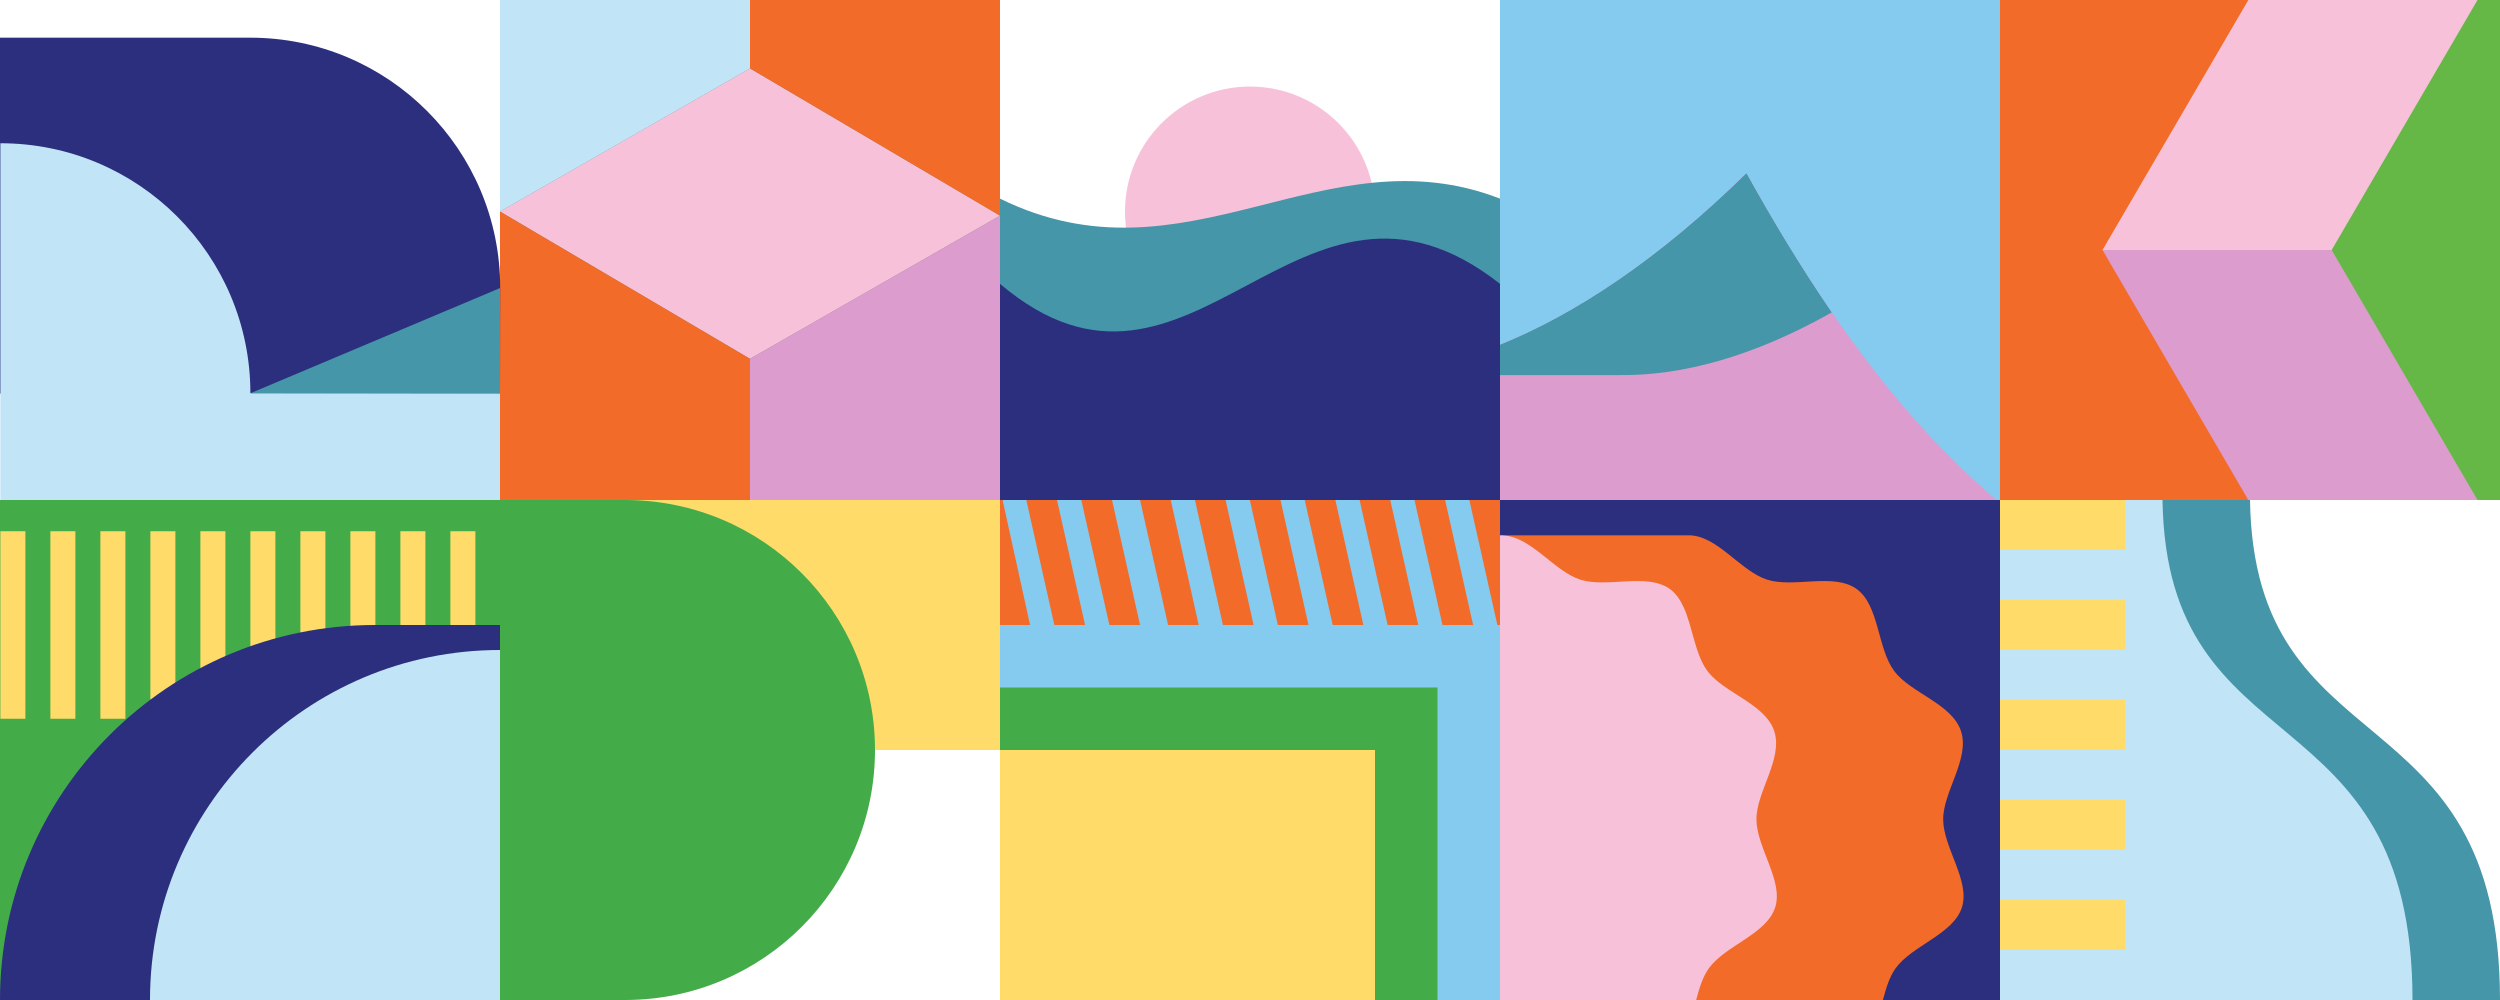
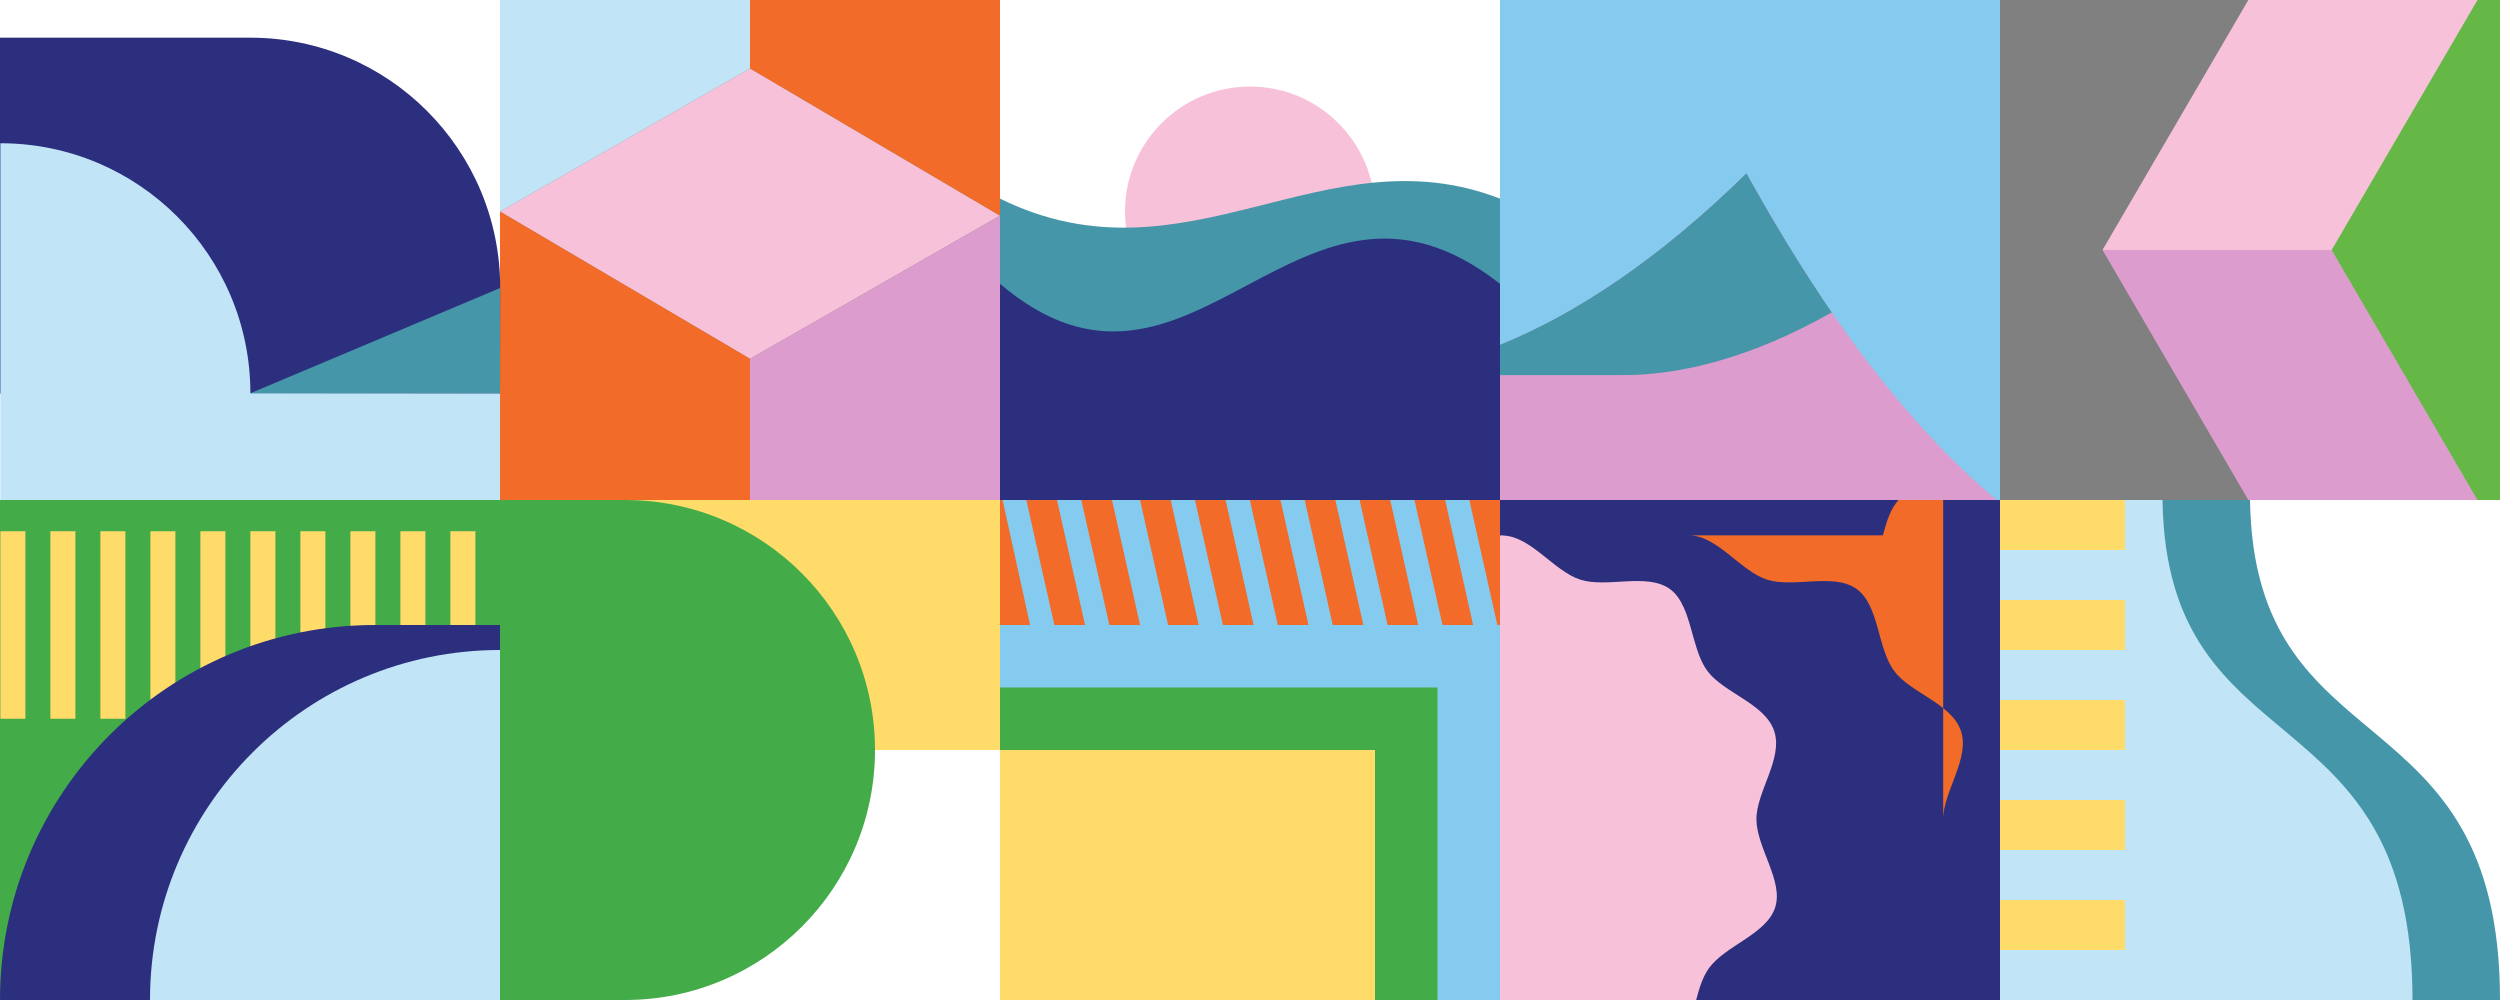
<svg xmlns="http://www.w3.org/2000/svg" id="b" data-name="Layer 2" viewBox="0 0 200 80">
  <rect x="0" y="0" width="200" height="80" fill="#808080" stroke="none" />
  <defs>
    <style>
      .n {
        fill: #f7c2d9;
      }

      .n, .o, .p, .q, .r, .s, .t, .u, .v, .w, .x {
        stroke-width: 0px;
      }

      .o {
        fill: #2c2f7e;
      }

      .p {
        fill: #4596a8;
      }

      .q {
        fill: #85caef;
      }

      .r {
        fill: #43ac49;
      }

      .s {
        fill: #dd9cce;
      }

      .t {
        fill: #c1e4f7;
      }

      .u {
        fill: #65b846;
      }

      .v {
        fill: #ffdc69;
      }

      .w {
        fill: #fff;
      }

      .x {
        fill: #f26b28;
      }
    </style>
  </defs>
  <g id="c" data-name="Splash">
    <g id="d" data-name="10">
      <rect class="w" x="160" y="40" width="40" height="40" />
      <path class="p" d="m200,80c0-25-19.661-18.3-20-40h-13v40h33Z" />
      <path class="t" d="m193,80c0-25-19.661-18.3-20-40h-13v40h33Z" />
      <rect class="v" x="160" y="40" width="10" height="4" />
      <rect class="v" x="160" y="64" width="10" height="4" />
      <rect class="v" x="160" y="72" width="10" height="4" />
      <rect class="v" x="160" y="56" width="10" height="4" />
      <rect class="v" x="160" y="48" width="10" height="4" />
    </g>
    <g id="e" data-name="9">
      <rect class="o" x="120" y="40" width="40" height="40" />
-       <path class="x" d="m155.455,65.547c-.012-2.204,2.153-4.856,1.423-7.061-.73-2.205-4.049-3.043-5.354-4.819-1.352-1.841-1.181-5.247-2.998-6.55-1.835-1.316-5.015-.058-7.166-.747-2.13-.681-3.989-3.558-6.273-3.545h-15.089s0,37.175,0,37.175h30.634c.249-.941.524-1.851,1.014-2.534,1.316-1.835,4.619-2.722,5.307-4.873.681-2.13-1.487-4.762-1.5-7.046Z" />
+       <path class="x" d="m155.455,65.547c-.012-2.204,2.153-4.856,1.423-7.061-.73-2.205-4.049-3.043-5.354-4.819-1.352-1.841-1.181-5.247-2.998-6.55-1.835-1.316-5.015-.058-7.166-.747-2.13-.681-3.989-3.558-6.273-3.545h-15.089h30.634c.249-.941.524-1.851,1.014-2.534,1.316-1.835,4.619-2.722,5.307-4.873.681-2.13-1.487-4.762-1.5-7.046Z" />
      <path class="n" d="m142.014,72.593c.681-2.13-1.487-4.762-1.5-7.046-.012-2.204,2.153-4.856,1.423-7.061-.73-2.205-4.049-3.043-5.354-4.819-.983-1.339-1.167-3.498-1.89-5.082-.271-.594-.612-1.113-1.108-1.468-1.835-1.316-5.015-.058-7.166-.747-2.091-.669-3.924-3.439-6.152-3.528-.041-.002-.08-.018-.121-.017-.05 0-.098.02-.148.024v37.152h15.693c.249-.941.524-1.851,1.014-2.534,1.316-1.835,4.619-2.722,5.307-4.873Z" />
    </g>
    <g id="f" data-name="8">
      <rect class="q" x="80" y="40" width="40" height="40" />
      <rect class="r" x="80" y="55" width="35" height="25" />
      <g>
        <polygon class="x" points="117.549 40 119.79 50 120 50 120 40 117.549 40" />
        <polygon class="x" points="113.159 40 115.399 50 117.85 50 115.609 40 113.159 40" />
        <polygon class="x" points="108.768 40 111.009 50 113.459 50 111.219 40 108.768 40" />
        <polygon class="x" points="104.377 40 106.618 50 109.068 50 106.828 40 104.377 40" />
        <polygon class="x" points="99.987 40 102.227 50 104.678 50 102.437 40 99.987 40" />
        <polygon class="x" points="95.596 40 97.836 50 100.287 50 98.046 40 95.596 40" />
        <polygon class="x" points="91.205 40 93.446 50 95.896 50 93.656 40 91.205 40" />
        <polygon class="x" points="86.504 40 88.749 50 91.205 50 88.96 40 86.504 40" />
        <polygon class="x" points="82.104 40 84.349 50 86.805 50 84.56 40 82.104 40" />
        <polygon class="x" points="80 40 80 50 82.405 50 80.206 40 80 40" />
      </g>
      <rect class="v" x="80" y="60" width="30" height="20" />
    </g>
    <g id="g" data-name="6">
      <rect class="r" y="40" width="40" height="40" />
      <g>
        <rect class="v" x=".031" y="42.5" width="2" height="15" />
        <rect class="v" x="4.031" y="42.5" width="2" height="15" />
        <rect class="v" x="8.031" y="42.5" width="2" height="15" />
        <rect class="v" x="12.031" y="42.5" width="2" height="15" />
        <rect class="v" x="16.031" y="42.5" width="2" height="15" />
        <rect class="v" x="20.031" y="42.5" width="2" height="15" />
        <rect class="v" x="24.031" y="42.5" width="2" height="15" />
        <rect class="v" x="28.031" y="42.5" width="2" height="15" />
        <rect class="v" x="32.031" y="42.5" width="2" height="15" />
        <rect class="v" x="36.031" y="42.5" width="2" height="15" />
      </g>
      <path class="o" d="m30,50C13.431,50,0,63.431,0,80h40v-30h-10Z" />
      <path class="t" d="m40,52c-15.464,0-28,12.536-28,28h28s0-28,0-28Z" />
    </g>
    <g id="h" data-name="7">
      <rect class="w" x="40" y="40" width="40" height="40" />
      <rect class="v" x="40" y="40" width="40" height="20" />
      <path class="r" d="m50,40h-10v40h10c11.046,0,20-8.954,20-20s-8.954-20-20-20Z" />
    </g>
    <g id="i" data-name="5">
-       <rect class="x" x="160" width="40" height="40" />
      <rect class="u" x="180" width="20" height="40" />
      <polygon class="s" points="168.201 20 179.867 40 198.2 40 186.533 20 168.201 20" />
      <polygon class="n" points="179.868 0 168.2 20 186.533 20 198.2 0 179.868 0" />
    </g>
    <g id="j" data-name="4">
      <rect class="s" x="120" width="40" height="40" />
      <path class="p" d="m120,27.57v2.438h9.597v-.001c4.87.06,10.627-1.441,16.951-5.019-2.501-3.652-4.769-7.429-6.83-11.146-7.034,6.913-13.708,11.292-19.718,13.728Z" />
      <path class="q" d="m160,0h-40v27.57c6.01-2.436,12.684-6.814,19.718-13.728,2.06,3.716,4.328,7.493,6.83,11.146,3.787,5.529,8.129,10.752,13.177,15.013h.276V0Z" />
    </g>
    <g id="k" data-name="3">
      <rect class="w" x="80" width="40" height="40" />
      <circle class="n" cx="100" cy="16.924" r="10" />
      <path class="p" d="m120,40V15.89c-14.11-5.468-25.136,7.311-40,0v24.11h40Z" />
      <path class="o" d="m120,40v-17.293c-16.142-12.676-24.601,13.055-40,0v17.293h40Z" />
    </g>
    <g id="l" data-name="2">
      <polygon class="n" points="40 16.924 60 28.705 80 17.253 60 5.472 40 16.924" />
      <polygon class="s" points="60 40 80 40 80 17.253 60 28.705 60 40" />
      <polygon class="x" points="40 16.924 40 40 60 40 60 28.705 40 16.924" />
      <polygon class="t" points="40 16.924 40 0 60 0 60 5.472 40 16.924" />
      <polygon class="x" points="60 5.472 60 5.472 80 17.253 80 0 60 0 60 5.472" />
    </g>
    <g id="m" data-name="1">
      <rect class="w" width="40" height="40" />
      <path class="o" d="m20.015,3.014v.015l-.015-.015H0v28.476h40l.015-8.476c0-11.046-8.954-20-20-20Z" />
      <path class="t" d="m20.031,31.46C20.031,20.414,11.076,11.46.031,11.46v28.54h39.969s0-8.509,0-8.509l-19.969-.031Z" />
      <polygon class="p" points="20.031 31.46 20.031 31.46 40 31.46 40 23.045 20.031 31.46 20.031 31.46" />
    </g>
  </g>
</svg>